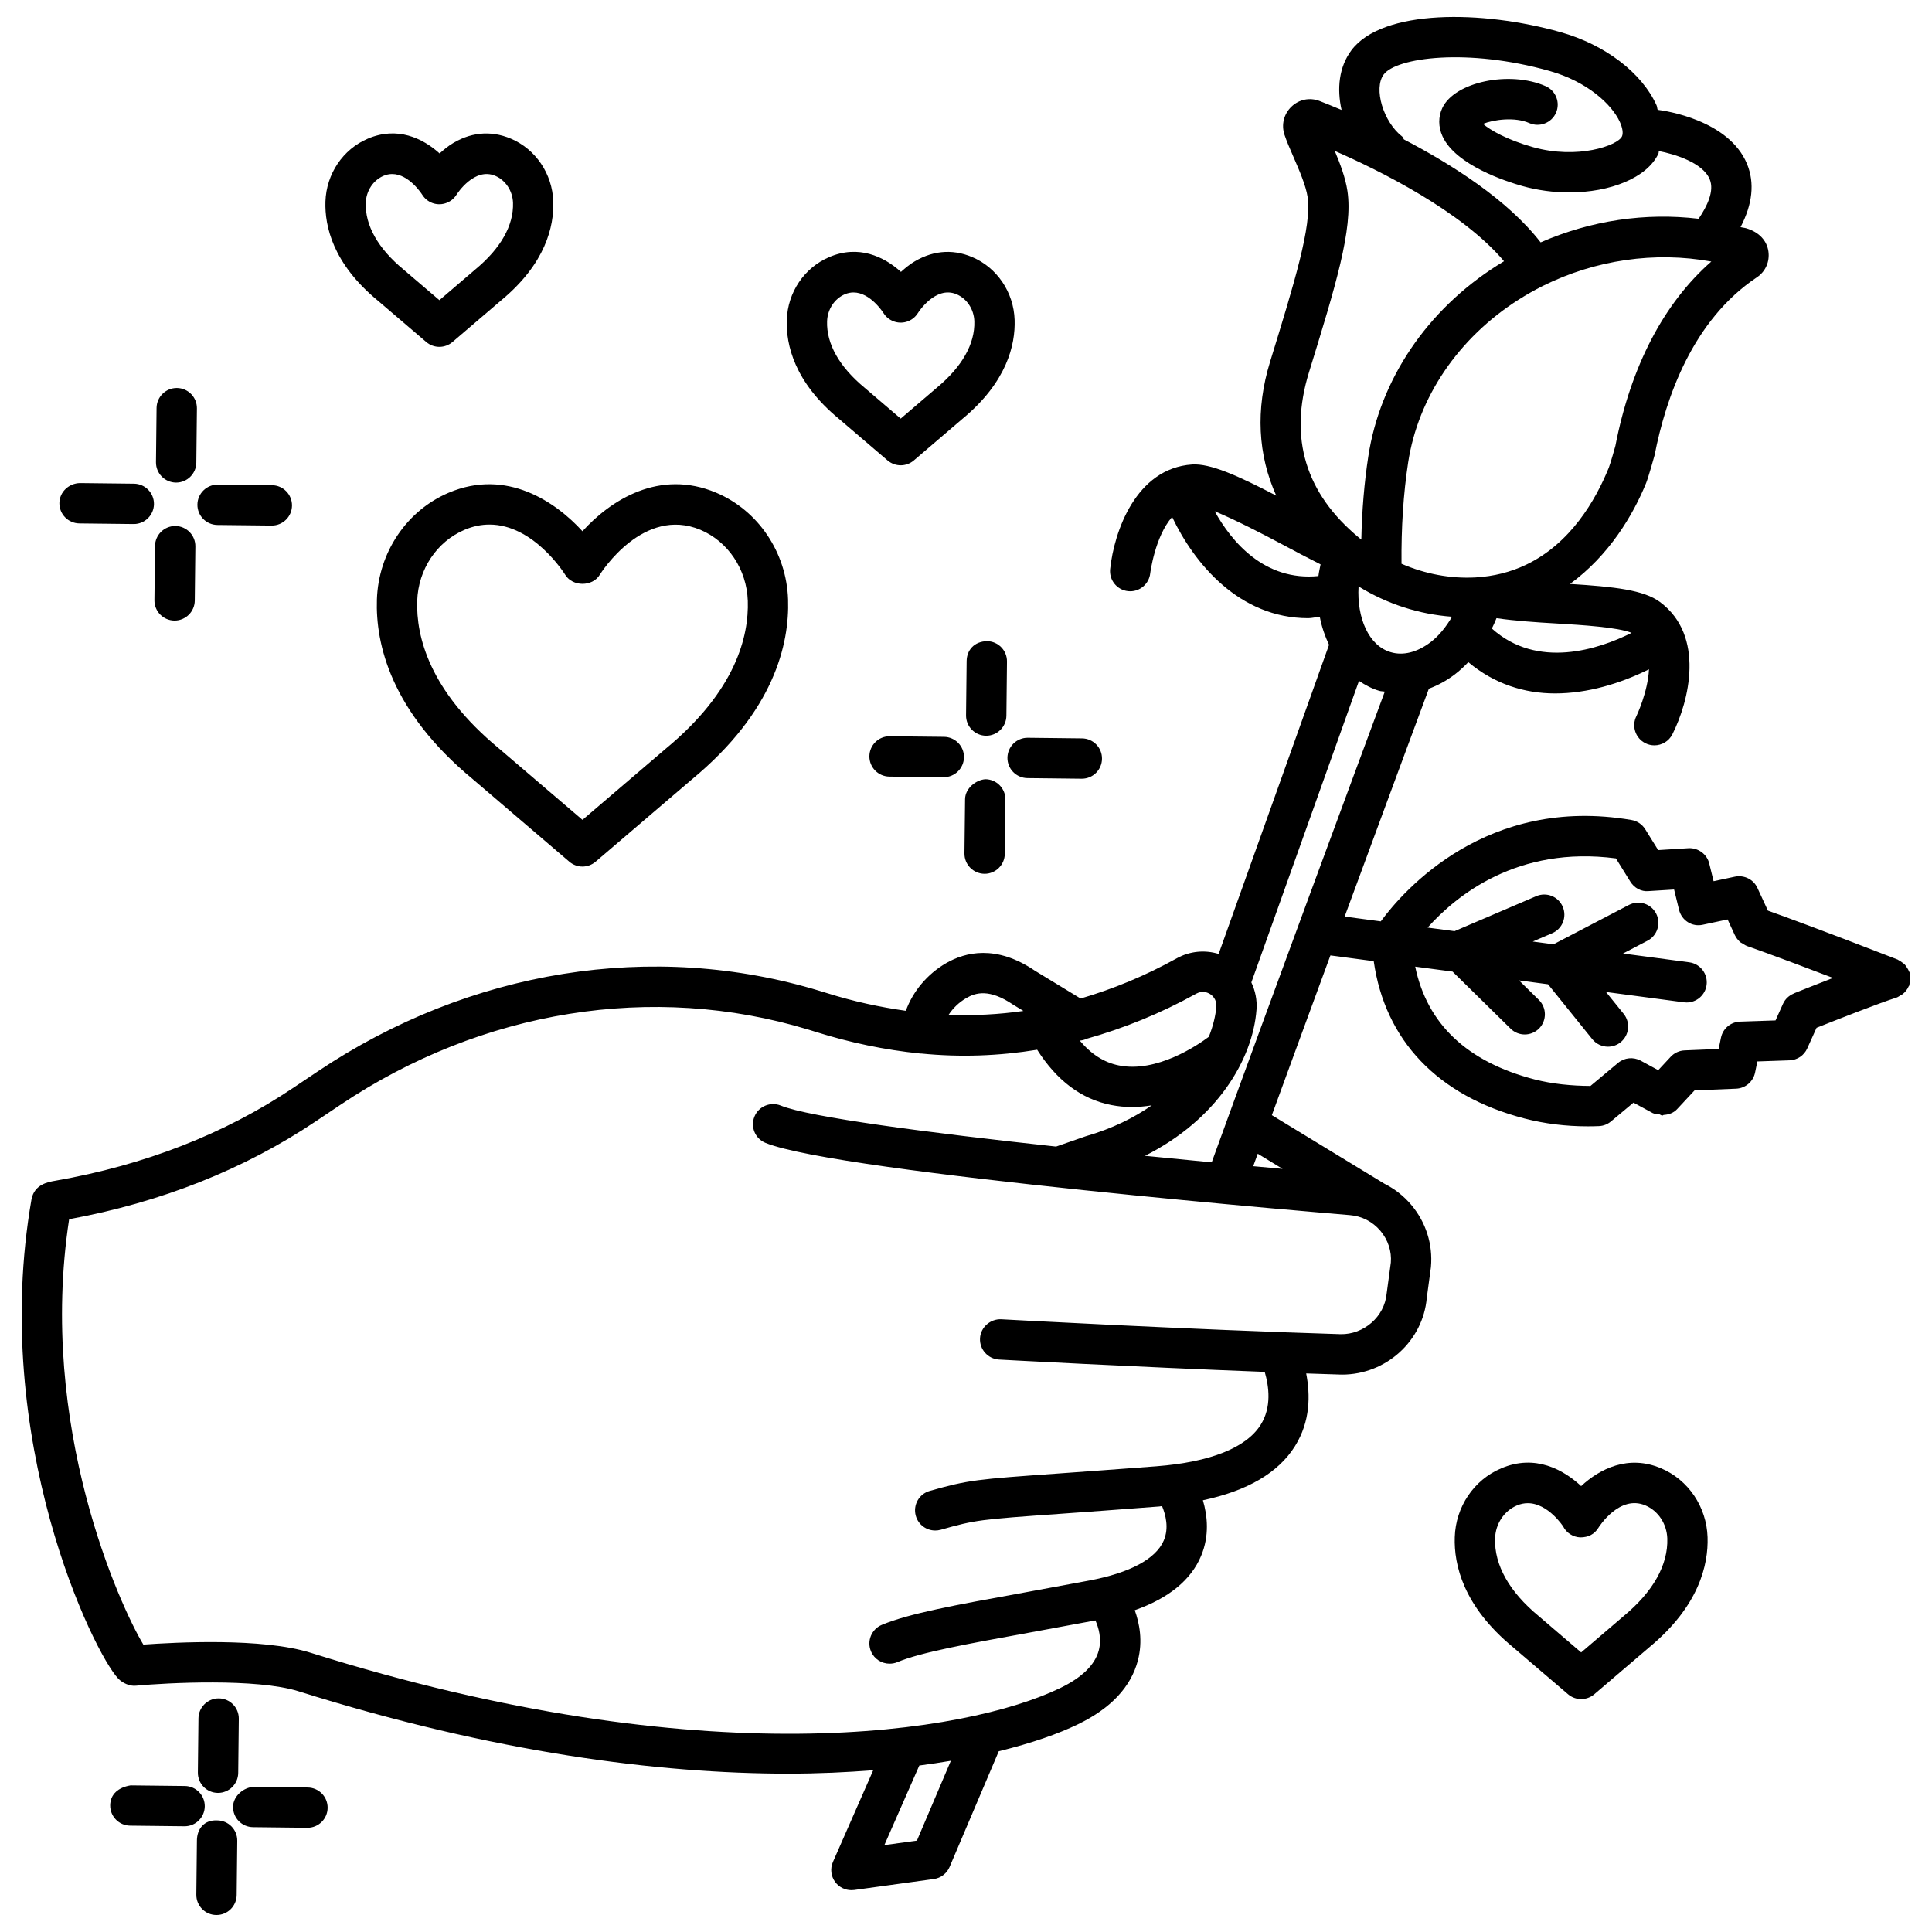
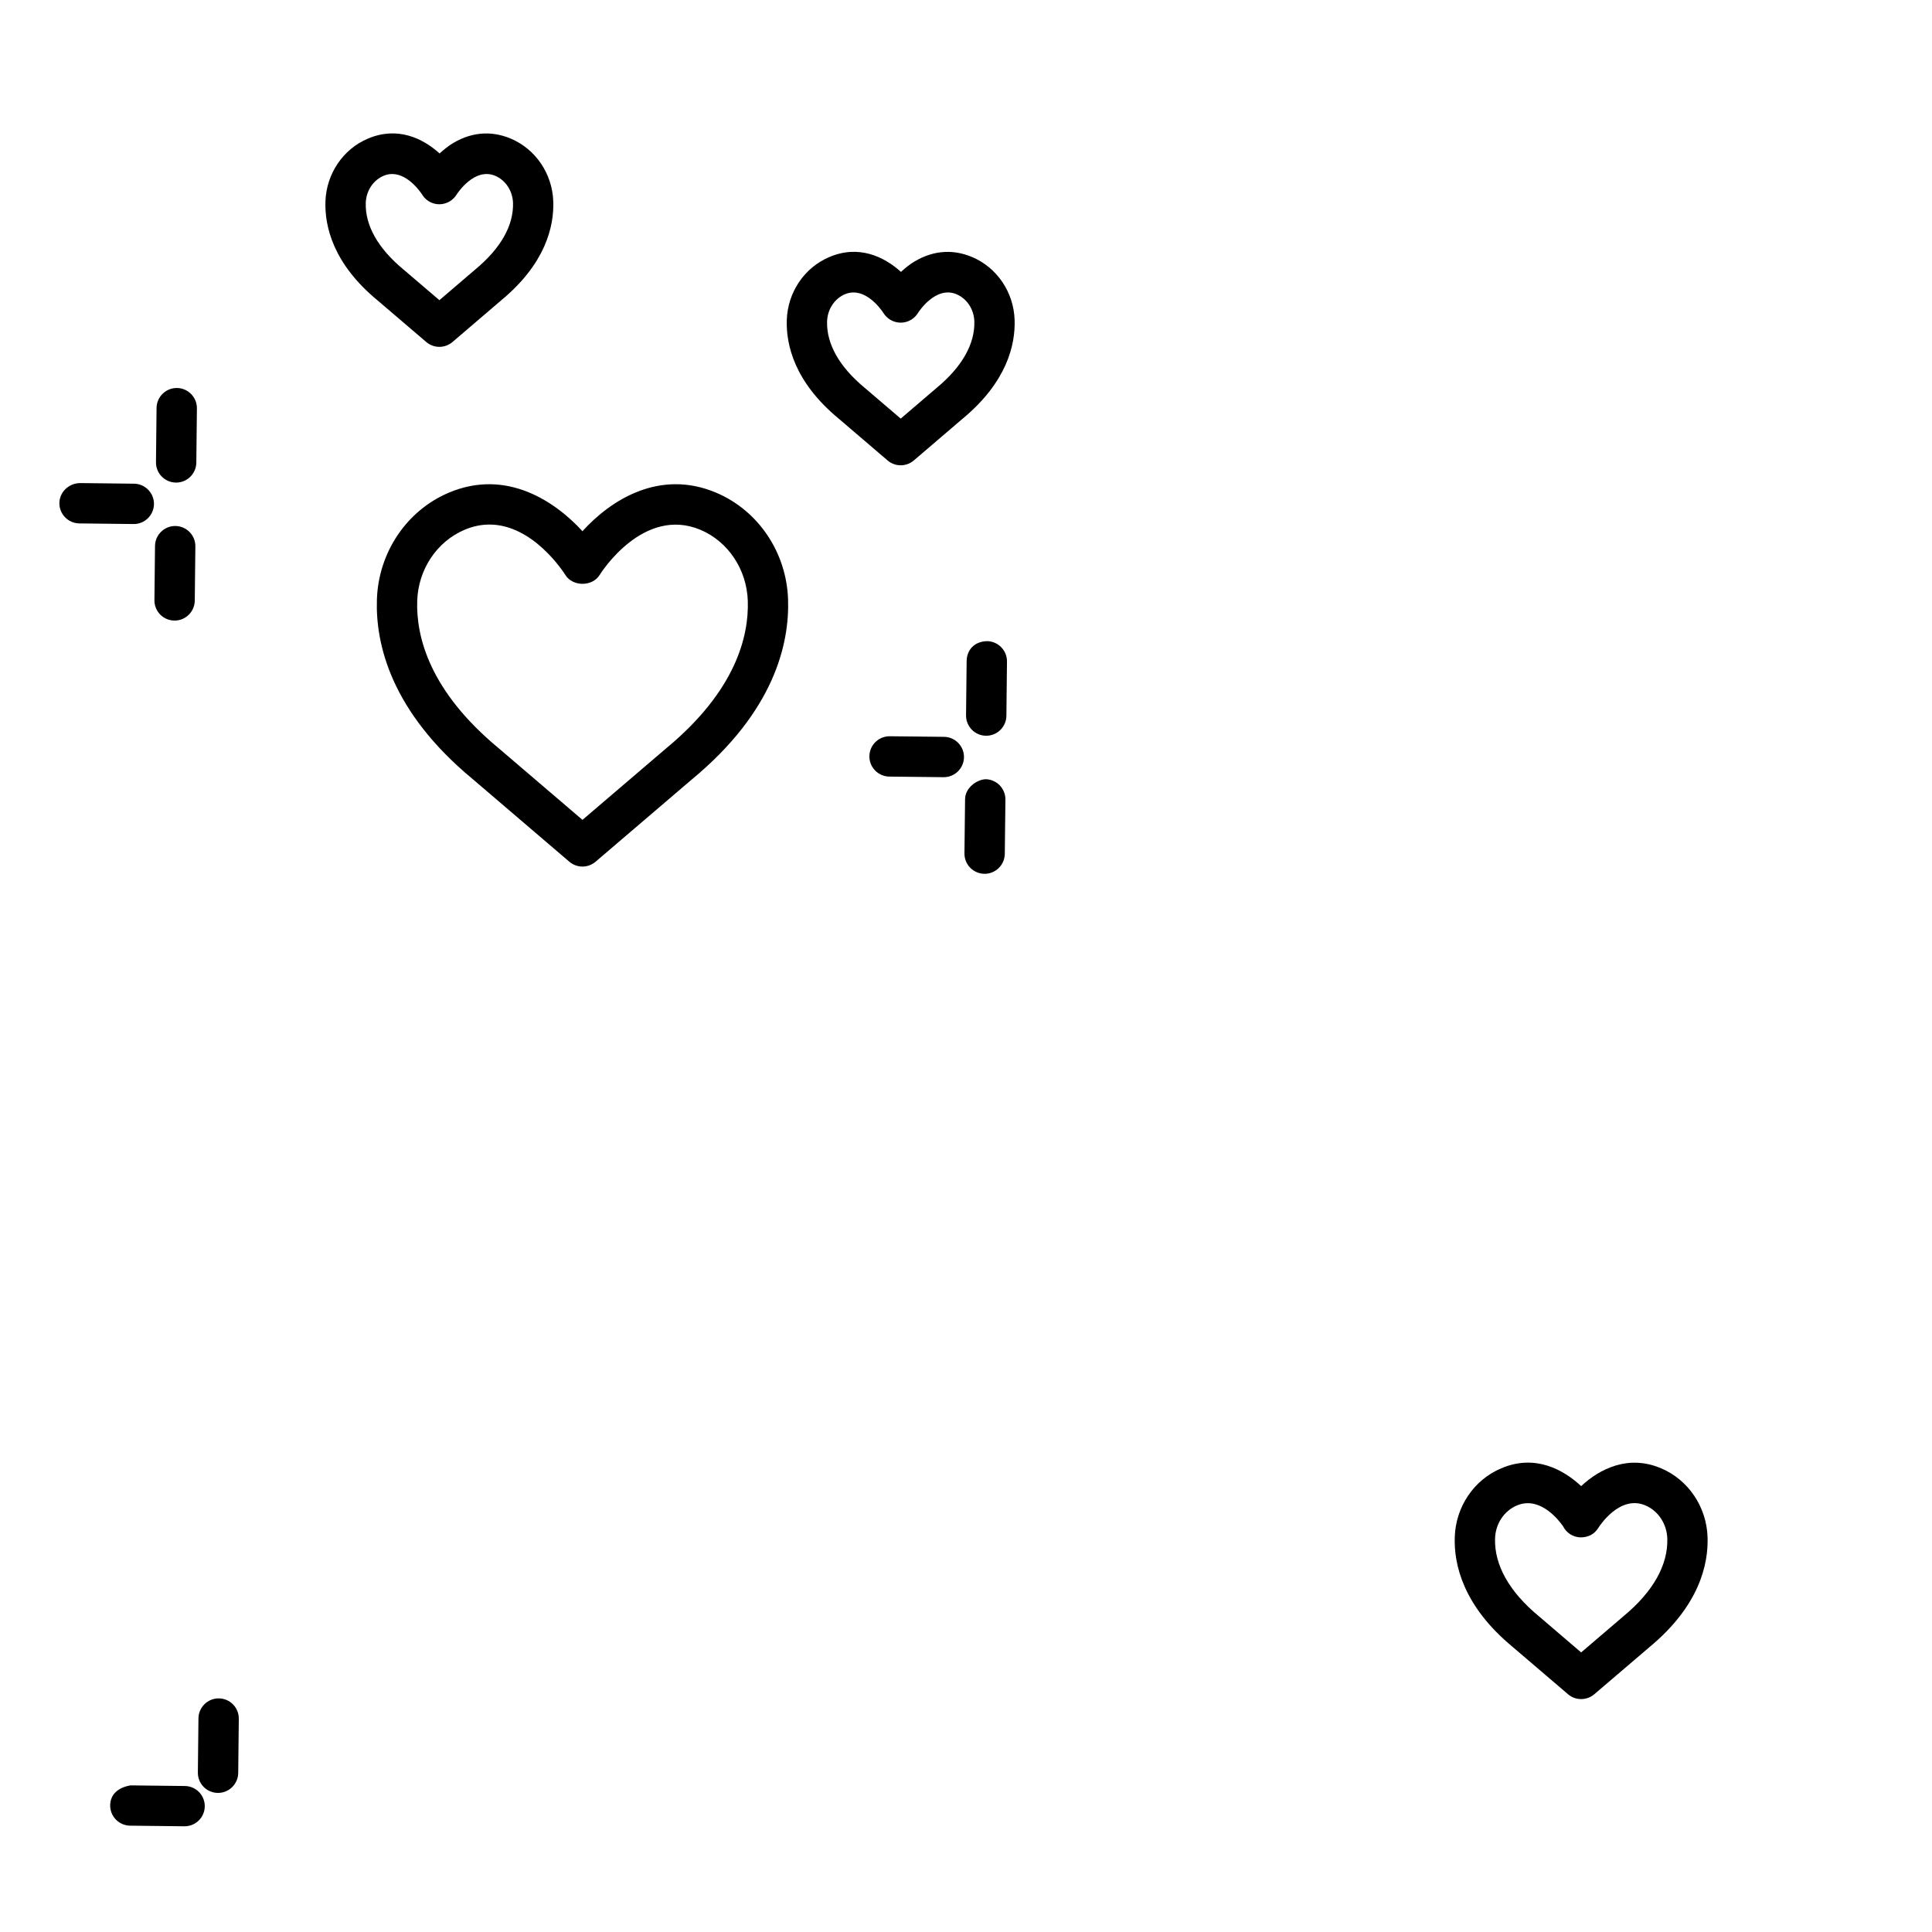
<svg xmlns="http://www.w3.org/2000/svg" width="800px" height="800px" version="1.1" viewBox="144 144 512 512">
  <defs>
    <clipPath id="b">
-       <path d="m196 626h11v25.902h-11z" />
-     </clipPath>
+       </clipPath>
    <clipPath id="a">
-       <path d="m149 148.09h502v496.91h-502z" />
-     </clipPath>
+       </clipPath>
  </defs>
  <path d="m410.86 319.32c0.031-2.953-2.336-5.367-5.285-5.406-3.371 0.074-5.367 2.34-5.406 5.285l-0.156 14.375c-0.031 2.953 2.336 5.367 5.285 5.406h0.059c2.922 0 5.309-2.356 5.348-5.285z" />
  <path d="m405.16 350.5c-2.414 0.141-5.367 2.336-5.406 5.285l-0.164 14.375c-0.031 2.953 2.336 5.367 5.285 5.406h0.059c2.922 0 5.309-2.356 5.348-5.285l0.164-14.375c0.031-2.953-2.332-5.371-5.285-5.406z" />
-   <path d="m410.98 344.8c-0.031 2.953 2.336 5.367 5.285 5.406l14.375 0.164h0.059c2.922 0 5.309-2.356 5.34-5.285 0.043-2.953-2.328-5.367-5.277-5.406l-14.375-0.164h-0.059c-2.922-0.004-5.309 2.356-5.348 5.285z" />
-   <path d="m394.18 339.27-14.375-0.156h-0.059c-2.922 0-5.309 2.356-5.348 5.285-0.031 2.953 2.336 5.367 5.285 5.406l14.375 0.156h0.059c2.922 0 5.309-2.356 5.348-5.285 0.031-2.953-2.332-5.367-5.285-5.406z" />
+   <path d="m394.18 339.27-14.375-0.156h-0.059c-2.922 0-5.309 2.356-5.348 5.285-0.031 2.953 2.336 5.367 5.285 5.406l14.375 0.156h0.059c2.922 0 5.309-2.356 5.348-5.285 0.031-2.953-2.332-5.367-5.285-5.406" />
  <path d="m202 594.09h-0.059c-2.922 0-5.309 2.356-5.348 5.277l-0.156 14.375c-0.031 2.953 2.336 5.367 5.285 5.398h0.059c2.922 0 5.309-2.356 5.348-5.277l0.156-14.375c0.031-2.953-2.332-5.367-5.285-5.398z" />
  <g clip-path="url(#b)">
    <path d="m201.59 626.43c-3.562-0.195-5.367 2.34-5.406 5.277l-0.156 14.391c-0.031 2.953 2.336 5.367 5.285 5.398h0.059c2.922 0 5.309-2.34 5.348-5.277l0.156-14.391c0.031-2.953-2.332-5.371-5.285-5.398z" />
  </g>
-   <path d="m225.54 617.71-14.375-0.164c-2.492 0.117-5.367 2.328-5.406 5.277-0.031 2.953 2.336 5.367 5.285 5.398l14.375 0.164h0.059c2.922 0 5.309-2.34 5.348-5.277 0.031-2.953-2.332-5.371-5.285-5.398z" />
  <path d="m192.98 617.31-14.375-0.164c-3.207 0.523-5.367 2.312-5.406 5.277-0.031 2.953 2.336 5.367 5.285 5.398l14.375 0.164h0.059c2.922 0 5.309-2.34 5.348-5.277 0.031-2.949-2.332-5.367-5.285-5.398z" />
  <path d="m190.62 271.89h0.059c2.922 0 5.309-2.356 5.348-5.285l0.156-14.375c0.031-2.953-2.336-5.367-5.285-5.406h-0.059c-2.922 0-5.309 2.356-5.348 5.285l-0.156 14.375c-0.031 2.953 2.332 5.371 5.285 5.406z" />
  <path d="m190.21 308.46h0.059c2.922 0 5.309-2.356 5.348-5.285l0.156-14.375c0.031-2.953-2.336-5.367-5.285-5.406h-0.059c-2.922 0-5.309 2.356-5.348 5.285l-0.156 14.375c-0.031 2.953 2.332 5.371 5.285 5.406z" />
-   <path d="m201.6 283.12 14.375 0.156h0.059c2.922 0 5.309-2.356 5.348-5.285 0.031-2.953-2.336-5.367-5.285-5.406l-14.375-0.156h-0.059c-2.922 0-5.309 2.356-5.348 5.285-0.031 2.953 2.332 5.367 5.285 5.406z" />
  <path d="m165.02 282.71 14.375 0.164h0.059c2.922 0 5.309-2.356 5.348-5.285 0.031-2.953-2.336-5.367-5.285-5.406l-14.375-0.164c-2.902 0.082-5.359 2.336-5.406 5.285-0.031 2.953 2.332 5.367 5.285 5.406z" />
  <path d="m244 223.56 12.965 11.078c1 0.855 2.238 1.281 3.473 1.281 1.238 0 2.477-0.434 3.473-1.281l12.898-11.035c11.805-9.766 14.031-19.641 13.816-26.207-0.238-7.328-4.66-13.867-11.246-16.656-5.43-2.297-11.012-1.699-16.148 1.715-0.434 0.285-1.5 1.098-2.731 2.207-4.535-4.094-11.242-7.231-19.012-3.922-6.59 2.789-11.004 9.336-11.242 16.672-0.211 6.555 2.019 16.43 13.754 26.148zm1.664-32.977c0.785-0.328 1.543-0.469 2.266-0.469 4.445 0 7.812 5.25 7.977 5.504 1.273 2.019 3.711 2.977 6.016 2.289 1.305-0.379 2.379-1.215 3.059-2.312h0.008c0.18-0.305 4.719-7.32 10.23-5.012 2.766 1.172 4.621 3.988 4.734 7.164 0.188 5.988-3.25 12.078-10.02 17.68l-9.492 8.121-9.559-8.164c-6.703-5.555-10.141-11.648-9.953-17.621 0.109-3.191 1.969-6.008 4.734-7.18z" />
  <path d="m366.26 254.94 12.965 11.086c1 0.852 2.238 1.281 3.473 1.281 1.238 0 2.477-0.434 3.473-1.281l12.898-11.035c11.805-9.766 14.031-19.641 13.816-26.207-0.238-7.328-4.652-13.867-11.242-16.656-5.43-2.312-11.02-1.691-16.148 1.715-0.434 0.285-1.5 1.098-2.731 2.207-4.527-4.094-11.258-7.242-19.004-3.922-6.59 2.789-11.012 9.328-11.25 16.672-0.215 6.562 2.012 16.426 13.75 26.141zm1.66-32.969c0.785-0.328 1.543-0.469 2.266-0.469 4.445 0 7.812 5.25 7.977 5.504 1.273 2.004 3.719 2.945 6.016 2.289 1.305-0.379 2.379-1.215 3.059-2.312h0.008c0.18-0.305 4.703-7.328 10.23-5.012 2.766 1.172 4.621 3.988 4.734 7.164 0.188 5.988-3.25 12.078-10.02 17.68l-9.492 8.121-9.559-8.172c-6.703-5.547-10.141-11.641-9.953-17.609 0.113-3.195 1.969-6.012 4.734-7.184z" />
  <path d="m584.21 533.12c-8.664-3.711-16.27 0.133-21.191 4.711-4.621-4.297-12.152-8.574-21.176-4.711-7.246 3.043-12.078 10.215-12.316 18.254-0.238 7.277 2.238 18.223 15.328 29.062l14.688 12.555c1 0.863 2.238 1.281 3.473 1.281 1.238 0 2.477-0.418 3.473-1.266l14.645-12.512c13.152-10.902 15.629-21.848 15.391-29.125-0.262-8.035-5.094-15.207-12.312-18.25zm-9.961 39.188-11.227 9.602-11.273-9.648c-7.785-6.441-11.766-13.539-11.543-20.551 0.117-3.879 2.387-7.32 5.801-8.754 0.984-0.418 1.938-0.598 2.863-0.598 5.383 0 9.352 6.129 9.363 6.129 0.863 1.73 2.609 2.848 4.535 2.938 2.223 0 3.773-0.879 4.789-2.492 0.223-0.371 5.652-8.902 12.496-5.981 3.387 1.434 5.668 4.875 5.801 8.77 0.219 7-3.762 14.102-11.605 20.586z" />
  <path d="m262.95 274.56c-11.184 4.727-18.668 15.852-19.066 28.324-0.387 11.797 3.711 29.637 25.367 47.57l25.633 21.914c1 0.852 2.238 1.281 3.473 1.281 1.238 0 2.477-0.434 3.473-1.281l25.582-21.867c21.719-17.977 25.82-35.82 25.434-47.621-0.402-12.48-7.891-23.59-19.059-28.316-15.039-6.344-27.969 1.969-35.43 10.215-7.102-7.773-20.047-16.703-35.406-10.219zm30.875 21.816c1.953 3.117 7.129 3.133 9.082 0 0.461-0.754 11.641-18.281 26.715-11.973 7.344 3.109 12.273 10.5 12.551 18.82 0.305 9.418-3.191 23.828-21.637 39.098l-22.176 18.953-22.227-19c-18.379-15.227-21.875-29.637-21.57-39.047 0.27-8.32 5.195-15.711 12.555-18.828 2.297-0.977 4.504-1.387 6.598-1.387 11.602 0.004 19.707 12.723 20.109 13.363z" />
  <g clip-path="url(#a)">
    <path d="m650.13 402.35c-0.039-0.223 0-0.441-0.07-0.66-0.031-0.098-0.102-0.16-0.137-0.254-0.133-0.352-0.332-0.66-0.535-0.977-0.176-0.277-0.332-0.559-0.551-0.797-0.219-0.238-0.488-0.41-0.75-0.605-0.301-0.223-0.586-0.441-0.926-0.594-0.098-0.043-0.16-0.129-0.262-0.168-19.832-7.703-30.258-11.5-34.383-12.969l-2.777-6.016c-1.027-2.266-3.519-3.488-5.965-2.988l-5.652 1.207-1.148-4.684c-0.598-2.496-2.969-4.207-5.516-4.062l-8.023 0.5-3.43-5.523c-0.805-1.297-2.117-2.191-3.641-2.453-38.371-6.57-60.375 18.637-66.438 26.867l-9.578-1.27c10.738-29.145 19.992-54.117 22.32-60.395 2.348-0.863 4.656-2.109 6.856-3.773 1.277-0.965 2.461-2.082 3.594-3.258 6.887 5.777 14.852 8.285 22.992 8.285 8.59 0 17.266-2.602 24.891-6.391-0.301 6.066-3.293 12.324-3.34 12.422-1.328 2.633-0.254 5.848 2.387 7.164 0.762 0.387 1.582 0.566 2.387 0.566 1.953 0 3.832-1.074 4.769-2.93 4.445-8.805 8.738-26.105-3.281-35.051-4.301-3.199-12.102-4.062-23.859-4.793 10.344-7.543 16.719-18.23 20.191-26.777 0.609-1.527 2.133-6.957 2.238-7.367 2.969-15.219 10.066-35.742 27.082-47.102 2.297-1.52 3.473-4.168 3.07-6.91-0.402-2.758-2.371-5.055-5.859-6.098-0.496-0.148-1.02-0.168-1.52-0.305 3.172-6.086 3.785-11.699 1.727-16.727-4.801-11.684-21.711-14.121-23.637-14.359-0.02-0.004-0.035 0.008-0.051 0.004-0.156-0.414-0.117-0.812-0.309-1.227-3.906-8.625-13.645-16.039-25.395-19.355-20.727-5.867-47.242-6.18-55.457 4.789-3.332 4.445-3.871 10.234-2.613 15.816-2.477-1.043-4.606-1.902-5.797-2.359-2.668-1.043-5.504-0.41-7.484 1.492-2.012 1.93-2.731 4.769-1.848 7.441 0.539 1.617 1.387 3.617 2.34 5.785 1.551 3.578 3.324 7.637 3.789 10.707 1.148 7.664-3.473 22.637-9.945 43.672-3.906 12.66-3.227 24.73 1.633 35.477-10.281-5.367-17.504-8.562-22.301-8.254-14.941 1.016-20.684 17.887-21.711 27.699-0.312 2.93 1.805 5.555 4.742 5.867 0.195 0.023 0.387 0.031 0.566 0.031 2.699 0 5.012-2.027 5.309-4.766 0.023-0.133 1.238-9.73 5.801-14.926 5.879 12.363 17.828 26.824 36.07 26.824 0.965 0 2.055-0.297 3.062-0.379 0.5 2.672 1.363 5.141 2.453 7.441l-29.254 81.922c-3.652-1.121-7.641-0.754-11.078 1.145-8.434 4.684-16.93 8.156-25.5 10.672l-12.109-7.367c-10.266-6.981-18.477-4.938-23.547-2.004-5.027 2.918-8.805 7.5-10.668 12.621-6.879-0.98-13.836-2.465-20.914-4.695-0.023 0-1.789-0.543-1.812-0.551-44.305-13.48-92.852-5.703-133.13 21.316l-6.473 4.34c-18.184 12.215-39.398 20.488-63.035 24.621-1.938 0.328-5.547 0.941-6.332 4.875-11.125 63.676 16.508 120.39 23.004 127.1 1.117 1.164 3.078 2.043 4.699 1.848 8.203-0.762 31.918-2.012 43.035 1.477 51.723 16.254 95.422 21.832 129.77 21.832 8.074 0 15.531-0.355 22.551-0.906l-10.672 24.301c-0.785 1.773-0.539 3.832 0.625 5.367 1.02 1.344 2.602 2.117 4.266 2.117 0.238 0 0.484-0.016 0.73-0.043l21.102-2.906c1.863-0.254 3.453-1.477 4.191-3.207l13.031-30.664c8.758-2.133 15.801-4.625 20.977-7.137 8.707-4.207 14.047-9.902 15.883-16.91 1.352-5.188 0.41-9.887-0.824-13.324 9.004-3.188 14.902-8 17.574-14.383 2.273-5.406 1.672-10.734 0.48-14.754 11.73-2.481 19.965-7.25 24.395-14.324 4.137-6.602 4.07-13.621 2.981-19.285 2.977 0.102 5.934 0.199 8.828 0.289 0.238 0.016 0.461 0.016 0.688 0.016 11.633 0 21.445-8.902 22.441-20.324l1.102-8.172c0.539-6.023-1.328-11.887-5.234-16.508-2.004-2.371-4.426-4.242-7.113-5.59l-29.812-18.16c4.969-13.613 10.316-28.195 15.52-42.332l11.477 1.523c2.984 20.941 16.914 35.707 39.965 41.695 5.352 1.387 10.961 2.074 16.703 2.074 1 0 2-0.016 2.996-0.059 1.18-0.043 2.297-0.477 3.207-1.238l5.965-4.981 5.113 2.773c0.504 0.27 1.062 0.168 1.602 0.27 0.336 0.062 0.609 0.371 0.949 0.371 0.133 0 0.227-0.145 0.355-0.156 1.328-0.086 2.609-0.516 3.551-1.543l4.621-4.965 11.02-0.449c2.445-0.105 4.519-1.863 5.012-4.266l0.609-2.953 8.516-0.297c2.043-0.059 3.863-1.281 4.699-3.148l2.473-5.477c4.762-1.891 16.707-6.594 21.164-7.988 0.379-0.117 0.672-0.359 1.004-0.551 0.176-0.102 0.348-0.16 0.512-0.281 0.777-0.566 1.359-1.301 1.734-2.168 0.031-0.066 0.105-0.094 0.133-0.164 0.086-0.219 0.062-0.445 0.113-0.668 0.09-0.359 0.176-0.707 0.188-1.086 0.008-0.383-0.055-0.746-0.121-1.117zm-127.05-88.133c-3.519 2.652-7.231 3.609-10.543 2.609-5.801-1.703-8.992-9.051-8.504-17.422 7.641 4.711 16.098 7.394 24.777 8.035-1.59 2.676-3.457 5.059-5.731 6.777zm53.305-2.504c-8.703 4.367-24.926 9.738-37.027-1.148 0.449-0.891 0.844-1.809 1.227-2.746 4.828 0.707 10.402 1.094 15.945 1.41 6.742 0.395 16.309 1.008 19.855 2.484zm-4.289-49.555s-1.254 4.547-1.758 5.816c-3.504 8.617-10.141 20.07-21.922 25.691-4.055 1.945-8.559 3.078-13.391 3.356-6.637 0.363-13.348-0.91-19.609-3.617-0.09-9.559 0.492-18.574 1.758-26.84 2.641-17.289 13.332-33.031 29.316-43.184 2.027-1.281 4.102-2.461 6.234-3.535 0.105-0.043 0.195-0.09 0.285-0.141 13.777-6.828 29.539-9.141 44.512-6.398-12.602 11.027-21.352 27.832-25.426 48.852zm-61.391-98.426c3.356-4.488 22.16-7.082 44.004-0.91 9.855 2.781 16.418 8.773 18.566 13.488 0.73 1.602 0.941 3.043 0.551 3.856-1.148 2.402-11.734 6.16-23.574 2.824-6.875-1.938-11.332-4.504-13.242-6.164 2.758-1.109 8.379-1.93 12.289-0.203 2.652 1.172 5.859-0.016 7.055-2.731 1.191-2.699-0.031-5.852-2.731-7.055-9.543-4.207-24.098-1.148-27.379 5.742-1.117 2.356-1.102 5.031 0.031 7.531 3.488 7.68 17.016 12.02 21.086 13.168 4.117 1.164 8.379 1.715 12.48 1.715 10.887 0 20.625-3.863 23.652-10.258 0.102-0.215 0.047-0.48 0.137-0.699 4.043 0.777 11.66 3.031 13.477 7.508 1.238 3.031-0.633 7.016-2.953 10.434-14.062-1.688-28.523 0.426-41.871 6.254-8.762-11.309-23.508-20.641-36.219-27.277-0.199-0.215-0.18-0.543-0.422-0.73-5.043-3.856-7.711-12.797-4.938-16.492zm-17.309 132.92c-14.258 1.426-23.043-9.109-27.488-17.164 5.269 2.176 12.641 5.953 17.836 8.742 3.602 1.938 7.012 3.719 10.223 5.332-0.203 1.035-0.453 2.066-0.57 3.09zm-2.512-53.953c7.055-22.891 11.719-38.012 10.199-48.09-0.523-3.496-1.91-7.18-3.356-10.617 11.887 5.195 33.656 15.965 44.855 29.234-0.609 0.371-1.223 0.746-1.836 1.133-18.594 11.809-31.031 30.25-34.133 50.598-1.059 6.91-1.684 14.293-1.848 22.039-0.223-0.172-0.434-0.344-0.641-0.523-14.137-11.711-18.609-26.332-13.242-43.773zm-60.699 177.06c0.656-0.051 1.262-0.215 1.855-0.496 9.758-2.758 19.422-6.637 29.023-11.957 1.668-0.91 3.07-0.215 3.609 0.117 0.551 0.352 1.805 1.371 1.668 3.316-0.172 2.262-0.797 5.031-1.992 8.023-2.902 2.176-13.801 9.625-23.836 7.582-3.957-0.777-7.363-3.008-10.359-6.578 0.008 0 0.02-0.004 0.031-0.008zm-30.105-11.262c2.453-1.434 6.078-2.543 12.406 1.746l2.727 1.664c-6.535 0.941-13.129 1.285-19.809 1.008 1.152-1.746 2.731-3.285 4.676-4.418zm-13.086 223.29-8.625 1.18 9.258-21.086c2.918-0.375 5.676-0.801 8.363-1.258zm122.82-161.62c2.043 2.414 3.027 5.504 2.773 8.426l-1.102 8.156c-0.551 6.262-6.129 10.93-12.184 10.824-39.754-1.207-89.457-3.922-89.957-3.953-2.848-0.133-5.473 2.09-5.629 5.039-0.156 2.953 2.102 5.473 5.047 5.637 0.418 0.027 35.551 1.938 70.402 3.266 1.152 3.945 1.84 9.387-1.066 14.016-3.816 6.098-13.391 9.902-27.676 11.004-11.125 0.852-19.566 1.445-26.141 1.922-21.332 1.52-23.562 1.668-33.902 4.609-2.84 0.805-4.488 3.773-3.676 6.606 0.664 2.356 2.805 3.879 5.137 3.879 0.484 0 0.969-0.059 1.461-0.195 9.273-2.641 10.543-2.731 31.738-4.234 6.59-0.477 15.047-1.074 26.184-1.938 0.266-0.02 0.469-0.082 0.734-0.105 0.941 2.301 1.883 5.762 0.457 9.113-2.102 4.891-8.934 8.574-19.758 10.617l-17.523 3.238c-18.184 3.297-30.195 5.488-37.453 8.516-2.723 1.148-4.004 4.281-2.863 6.996 0.855 2.059 2.84 3.281 4.93 3.281 0.695 0 1.387-0.117 2.066-0.402 6.172-2.594 18.363-4.801 35.246-7.875l17.242-3.184c0.82 1.891 1.727 4.824 0.875 7.988-1.027 3.816-4.457 7.156-10.168 9.918-24.695 11.973-94.348 23.484-198.7-9.336-12.766-4.012-35.84-2.758-44.32-2.16-6.023-9.992-28.07-57.711-19.668-112.73 24.41-4.488 46.391-13.211 65.367-25.945l6.473-4.34c37.609-25.23 82.844-32.473 124.07-19.969l1.691 0.523c9.418 2.973 18.652 4.859 27.75 5.793 0.027 0.004 0.047 0.02 0.074 0.02 0.133 0.016 0.27 0.016 0.402 0.016 0.004 0 0.008-0.008 0.012-0.008 10.402 1.027 20.617 0.641 30.703-1.008 5.117 8.066 11.668 13.113 19.656 14.656 1.836 0.359 3.652 0.523 5.457 0.523 1.789 0 3.547-0.164 5.262-0.441-4.664 3.242-10.367 6.137-17.562 8.211l-7.805 2.715c-33.617-3.644-65.441-7.777-72.957-10.871-2.723-1.09-5.848 0.18-6.973 2.922-1.117 2.731 0.18 5.848 2.914 6.965 19.371 7.961 153.52 19.043 154.86 19.148 3.18 0.25 6.043 1.727 8.102 4.156zm-25.914-16.41c-2.519-0.227-5.066-0.453-7.785-0.703 0.395-1.09 0.797-2.195 1.203-3.309zm-18.785-1.727c-5.688-0.539-11.641-1.121-17.691-1.73 18.938-9.523 28.574-25.371 29.566-38.773 0.188-2.519-0.328-4.977-1.367-7.176l28.523-79.91c1.656 1.113 3.418 2.062 5.383 2.641 0.477 0.141 0.973 0.105 1.453 0.207-7.219 19.469-30.336 81.906-45.867 124.74zm154.42-44.836c-0.012 0.004-0.023 0.008-0.035 0.012-0.016 0.008-0.086 0.035-0.098 0.039-0.027 0.012-0.035 0.047-0.062 0.059-1.203 0.508-2.242 1.422-2.816 2.699l-1.984 4.414-9.41 0.32c-2.477 0.082-4.562 1.848-5.055 4.266l-0.609 2.984-9.035 0.371c-1.402 0.059-2.731 0.672-3.684 1.699l-3.297 3.547-4.664-2.531c-1.938-1.027-4.297-0.805-5.981 0.598l-7.32 6.113c-5.039-0.031-10.082-0.523-14.793-1.73-17.926-4.652-28.5-14.719-31.648-29.887l9.898 1.312 15.387 15.125c1.043 1.027 2.387 1.535 3.742 1.535 1.387 0 2.758-0.539 3.816-1.598 2.059-2.109 2.027-5.496-0.074-7.559l-5.254-5.164 7.68 1.02 11.727 14.543c1.059 1.312 2.609 2 4.16 2 1.18 0 2.371-0.387 3.356-1.18 2.297-1.863 2.652-5.227 0.805-7.523l-4.68-5.797 20.664 2.742c0.238 0.031 0.477 0.043 0.699 0.043 2.641 0 4.938-1.953 5.293-4.644 0.387-2.922-1.668-5.613-4.594-6.004l-17.555-2.328 6.504-3.398c2.609-1.363 3.625-4.594 2.266-7.211-1.371-2.617-4.594-3.617-7.219-2.258l-19.965 10.422-5.504-0.73 5.141-2.199c2.715-1.164 3.965-4.301 2.805-7.016-1.148-2.707-4.281-3.973-7.008-2.812l-21.668 9.277-7.137-0.945c7.547-8.441 23.77-21.773 49.906-18.336l3.816 6.152c1.027 1.676 2.906 2.723 4.859 2.512l6.742-0.418 1.312 5.375c0.688 2.805 3.43 4.609 6.309 3.957l6.562-1.402 1.938 4.199c0.008 0.016 0.023 0.023 0.031 0.039 0.27 0.574 0.66 1.078 1.117 1.523 0.047 0.043 0.07 0.109 0.117 0.152 0.254 0.23 0.59 0.359 0.891 0.539 0.301 0.18 0.574 0.41 0.906 0.527 0.027 0.008 0.043 0.031 0.07 0.043 0.074 0.023 6.543 2.242 22.871 8.473-5.129 1.988-9.617 3.785-10.242 4.039z" />
  </g>
</svg>